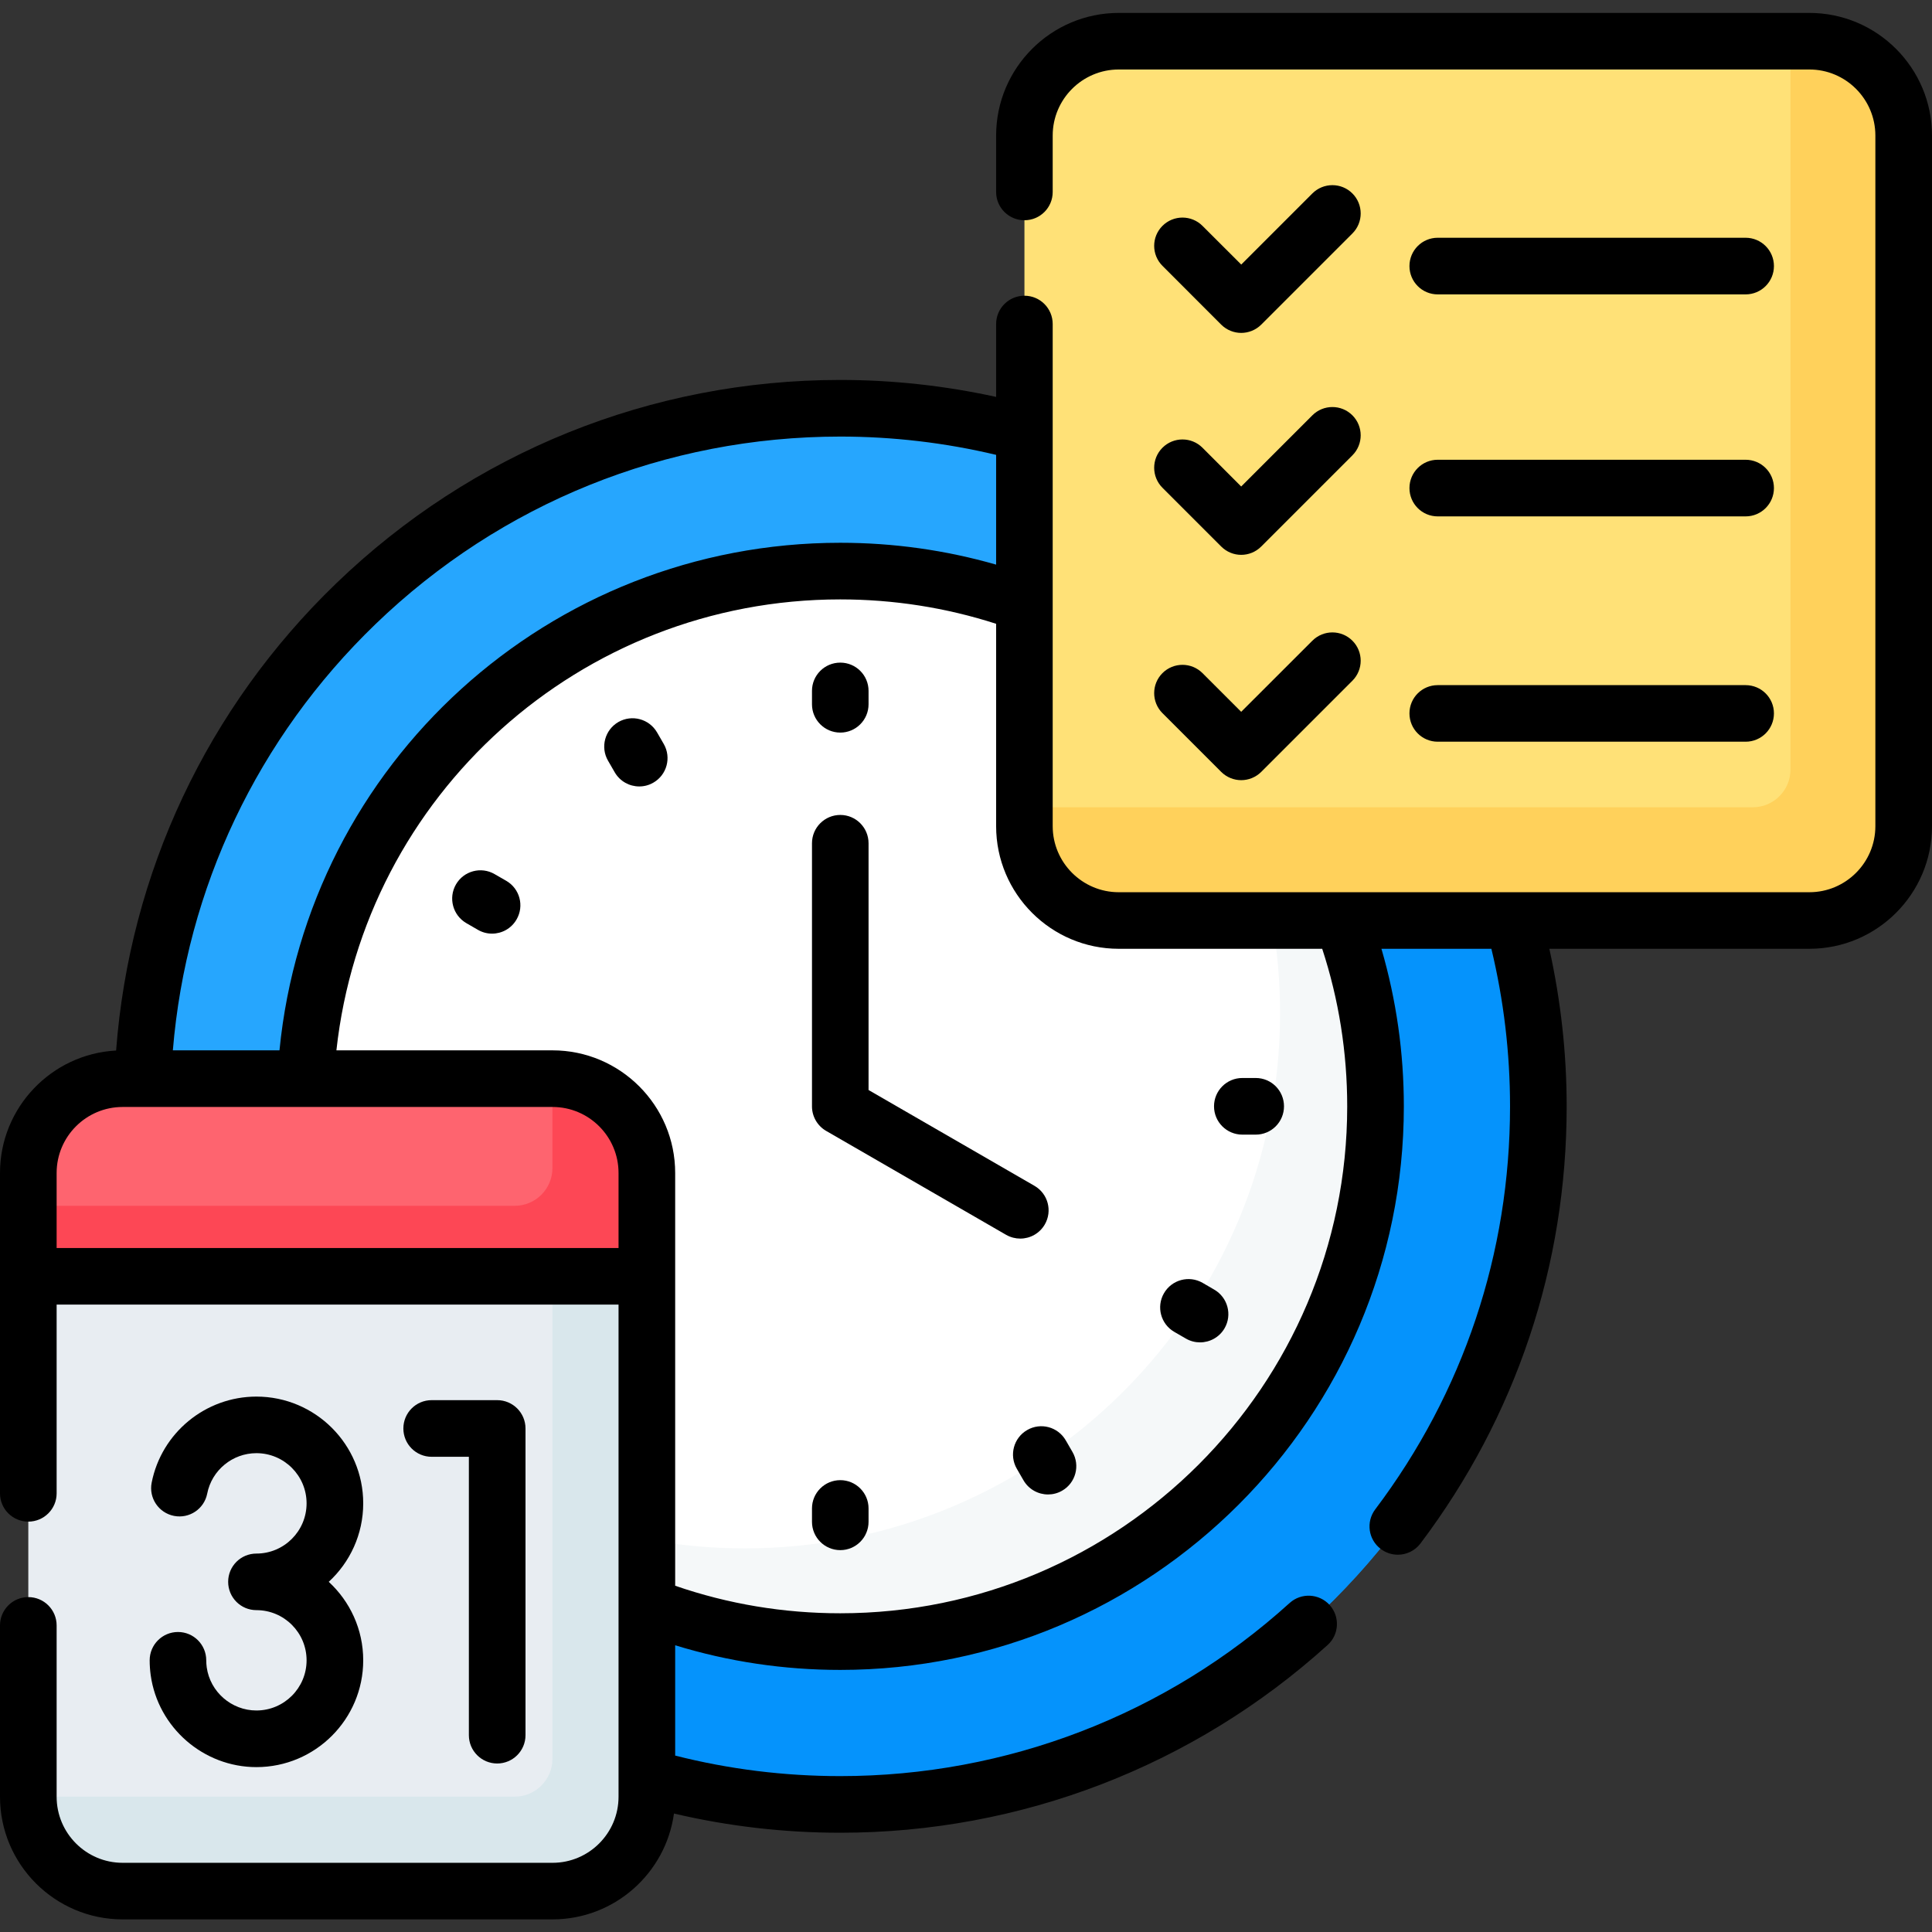
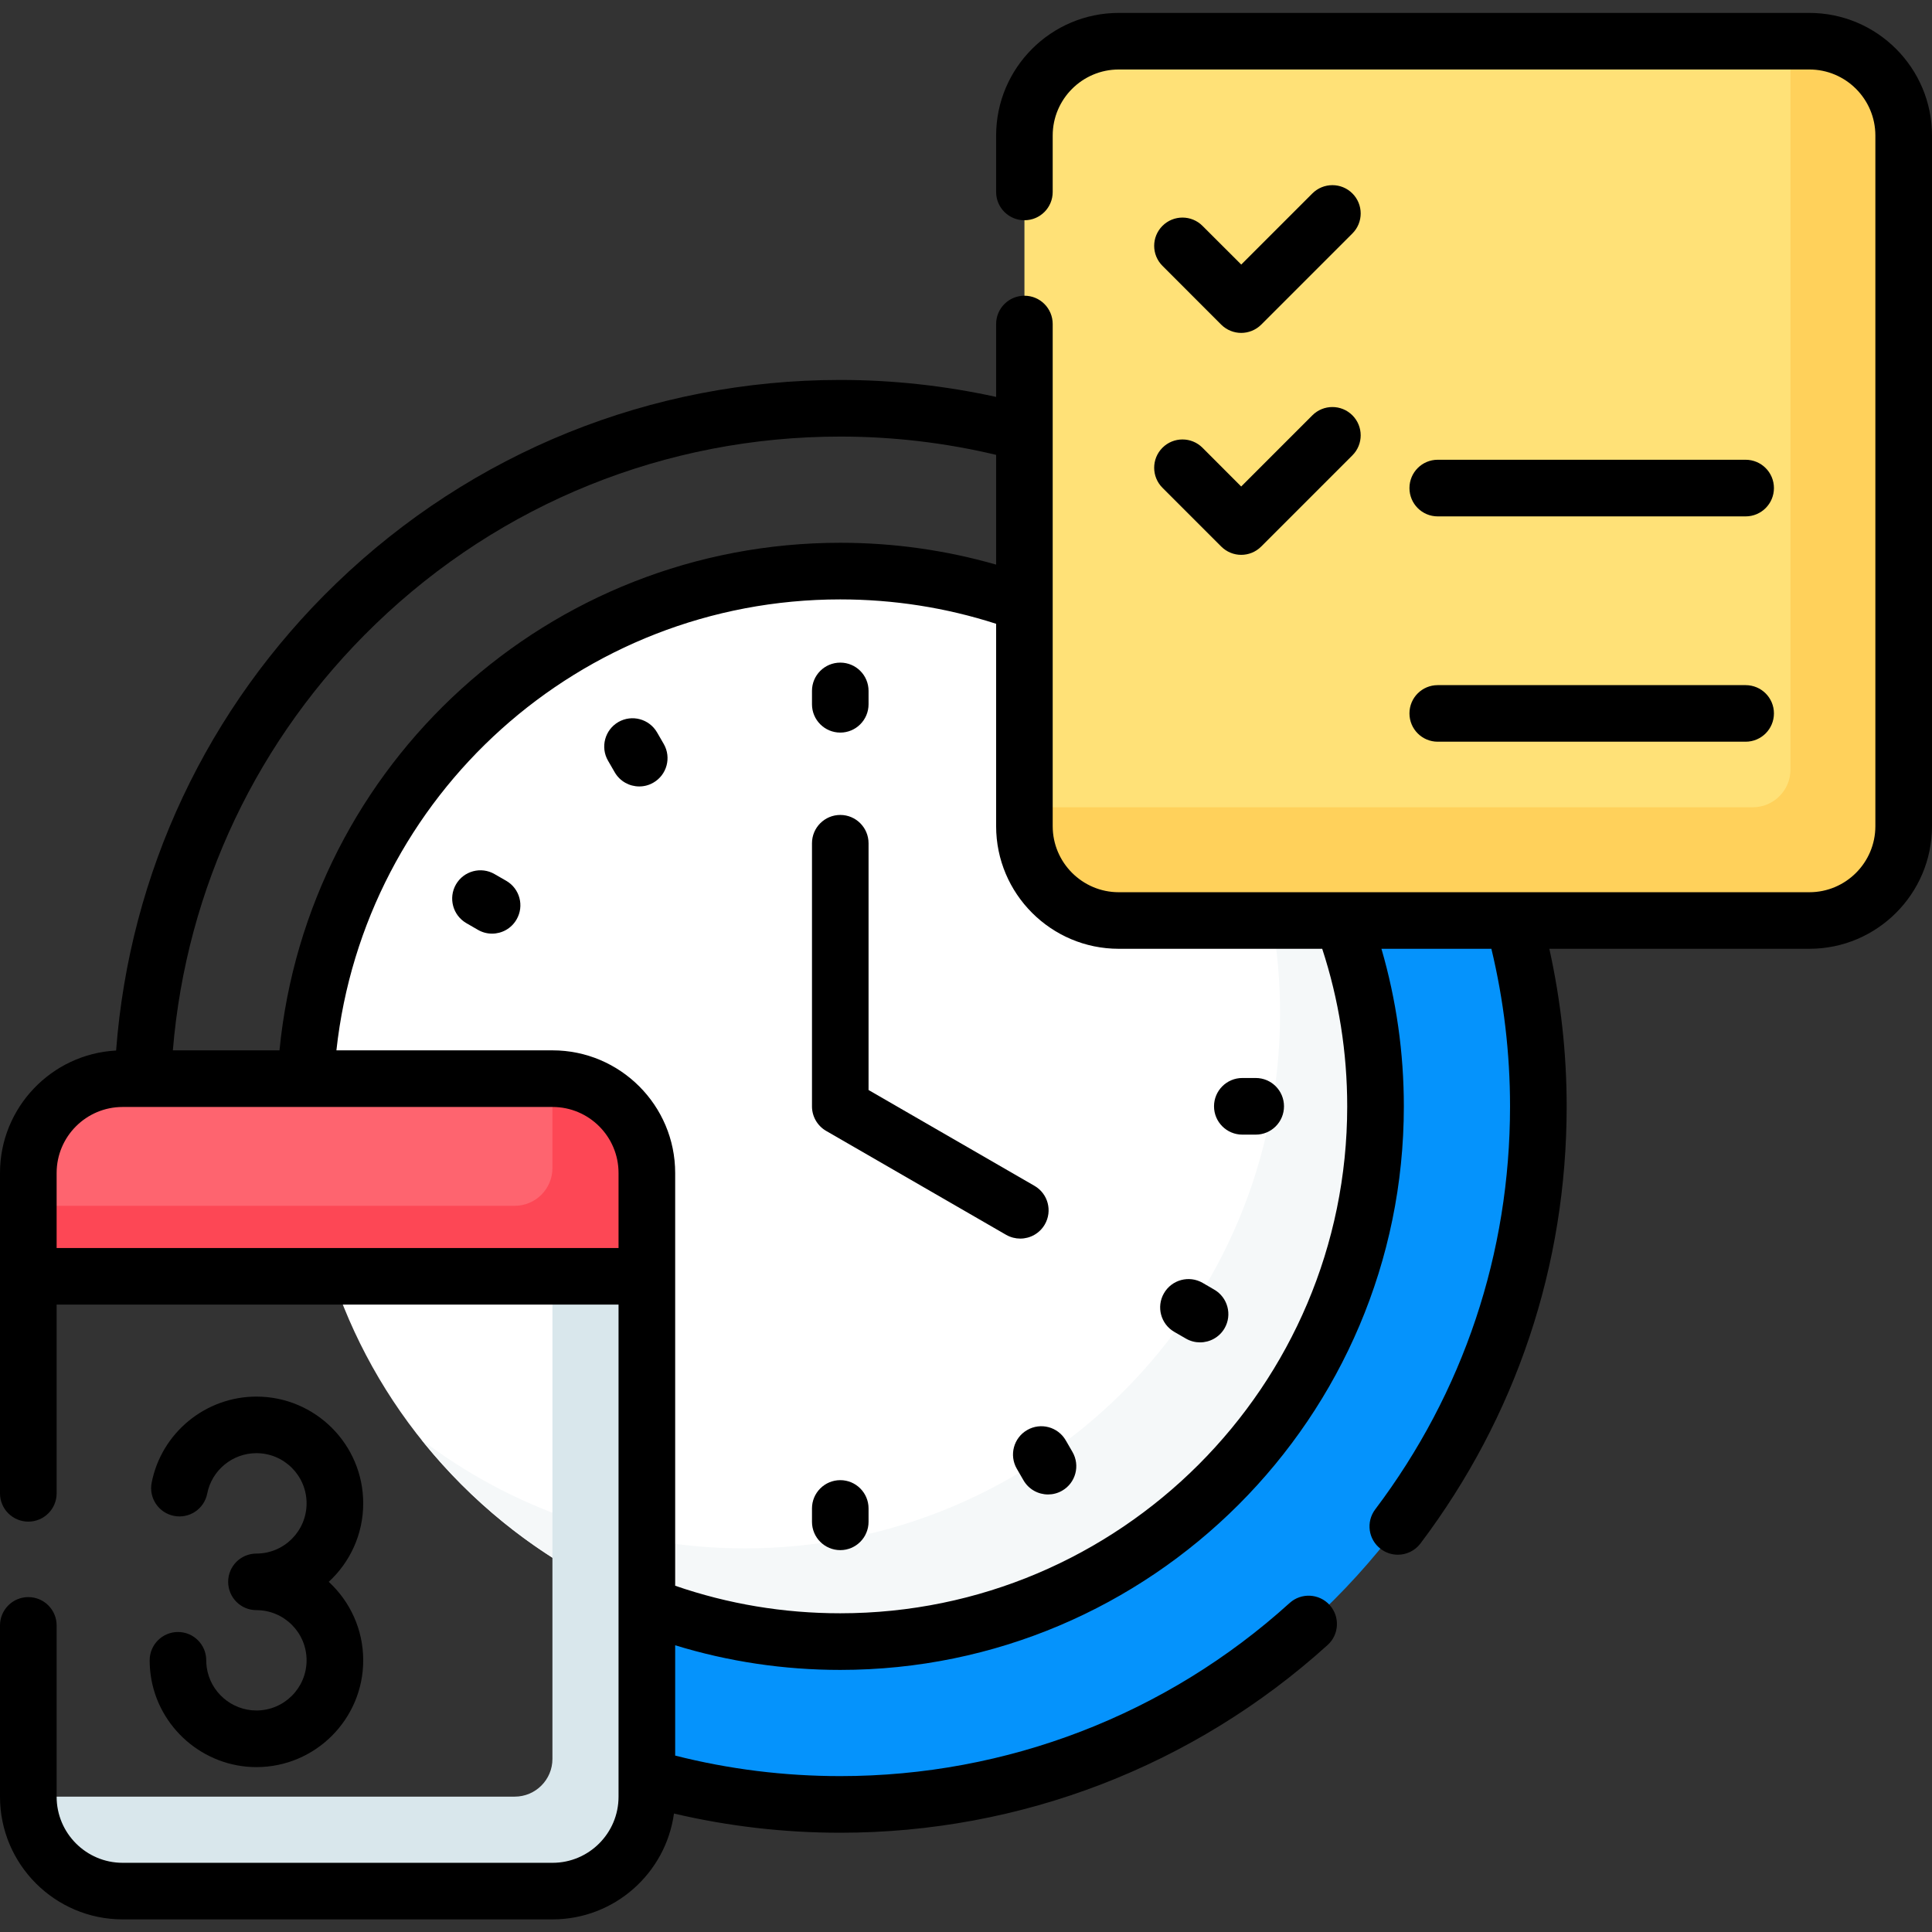
<svg xmlns="http://www.w3.org/2000/svg" width="32" height="32" viewBox="0 0 32 32" fill="none">
  <rect x="0" y="0" width="32" height="32" fill="#333333" stroke="none" />
  <g clip-path="url(#clip0_8737_8398)">
-     <path d="M22.089 26.499C26.604 21.984 26.604 14.664 22.089 10.149C17.574 5.635 10.254 5.635 5.739 10.149C1.225 14.664 1.225 21.984 5.739 26.499C10.254 31.014 17.574 31.014 22.089 26.499Z" fill="#26A6FE" />
    <path d="M25.064 15.246H22.234C22.589 16.205 22.783 17.242 22.783 18.325C22.783 23.221 18.814 27.19 13.918 27.19C12.788 27.19 11.708 26.978 10.714 26.593V29.436C11.731 29.729 12.806 29.887 13.918 29.887C20.303 29.887 25.48 24.71 25.48 18.325C25.48 17.258 25.335 16.226 25.064 15.246Z" fill="#0593FC" />
    <path d="M20.182 24.592C23.644 21.131 23.644 15.518 20.182 12.056C16.72 8.595 11.108 8.595 7.646 12.056C4.184 15.518 4.184 21.131 7.646 24.592C11.108 28.054 16.72 28.054 20.182 24.592Z" fill="white" />
    <path d="M19.274 11.26C20.481 12.774 21.202 14.693 21.202 16.78C21.202 21.677 17.233 25.646 12.337 25.646C10.324 25.646 8.468 24.975 6.98 23.845C8.605 25.883 11.108 27.19 13.917 27.19C18.814 27.19 22.783 23.221 22.783 18.324C22.783 15.441 21.406 12.879 19.274 11.26Z" fill="#F5F8F9" />
    <path d="M29.969 15.246H18.53C17.667 15.246 16.968 14.547 16.968 13.684V2.245C16.968 1.382 17.667 0.683 18.53 0.683H29.969C30.832 0.683 31.531 1.382 31.531 2.245V13.684C31.531 14.547 30.832 15.246 29.969 15.246Z" fill="#FFE177" />
    <path d="M29.969 0.683H29.656V12.746C29.656 13.091 29.376 13.371 29.031 13.371H16.968V13.684C16.968 14.547 17.667 15.246 18.53 15.246H29.969C30.832 15.246 31.531 14.547 31.531 13.684V2.245C31.531 1.382 30.832 0.683 29.969 0.683Z" fill="#FFD15B" />
    <path d="M10.714 21.14V19.429C10.714 18.566 10.014 17.866 9.152 17.866H2.031C1.168 17.866 0.469 18.566 0.469 19.429V21.14H10.714Z" fill="#FE646F" />
-     <path d="M0.469 21.077V29.76C0.469 30.623 1.168 31.322 2.031 31.322H9.152C10.014 31.322 10.714 30.623 10.714 29.76V21.077H0.469Z" fill="#E8EDF2" />
    <path d="M9.15 21.077V29.133C9.15 29.478 8.87 29.758 8.525 29.758H0.469V29.76C0.469 30.623 1.168 31.322 2.031 31.322H9.152C10.014 31.322 10.714 30.623 10.714 29.76V21.077H9.15Z" fill="#D9E7EC" />
    <path d="M9.152 17.866H9.15V19.347C9.15 19.692 8.87 19.972 8.525 19.972H0.469V21.14H10.714V19.429C10.714 18.566 10.014 17.866 9.152 17.866Z" fill="#FD4755" />
    <path d="M17.305 20.281C17.435 20.057 17.358 19.77 17.134 19.641L14.386 18.054V13.967C14.386 13.708 14.176 13.498 13.918 13.498C13.659 13.498 13.449 13.708 13.449 13.967V18.325C13.449 18.492 13.538 18.647 13.683 18.731L16.665 20.453C16.739 20.495 16.82 20.515 16.899 20.515C17.061 20.515 17.218 20.431 17.305 20.281Z" fill="black" />
    <path d="M13.918 12.134C14.176 12.134 14.386 11.924 14.386 11.665V11.443C14.386 11.184 14.176 10.975 13.918 10.975C13.659 10.975 13.449 11.184 13.449 11.443V11.665C13.449 11.924 13.659 12.134 13.918 12.134Z" fill="black" />
    <path d="M13.918 24.516C13.659 24.516 13.449 24.726 13.449 24.984V25.206C13.449 25.465 13.659 25.675 13.918 25.675C14.176 25.675 14.386 25.465 14.386 25.206V24.984C14.386 24.726 14.176 24.516 13.918 24.516Z" fill="black" />
    <path d="M20.577 18.793H20.799C21.058 18.793 21.267 18.583 21.267 18.324C21.267 18.065 21.058 17.855 20.799 17.855H20.577C20.318 17.855 20.108 18.065 20.108 18.324C20.108 18.583 20.318 18.793 20.577 18.793Z" fill="black" />
    <path d="M10.883 12.131C10.753 11.907 10.467 11.83 10.242 11.959C10.018 12.089 9.941 12.376 10.071 12.6L10.182 12.792C10.269 12.942 10.426 13.026 10.588 13.026C10.668 13.026 10.748 13.006 10.822 12.963C11.046 12.834 11.123 12.547 10.994 12.323L10.883 12.131Z" fill="black" />
    <path d="M17.653 23.858C17.524 23.633 17.237 23.556 17.013 23.686C16.789 23.815 16.712 24.102 16.841 24.326L16.952 24.518C17.039 24.669 17.197 24.753 17.359 24.753C17.438 24.753 17.519 24.733 17.593 24.69C17.817 24.561 17.893 24.274 17.764 24.05L17.653 23.858Z" fill="black" />
    <path d="M8.385 14.589L8.192 14.478C7.968 14.348 7.681 14.425 7.552 14.649C7.423 14.874 7.5 15.16 7.724 15.29L7.916 15.401C7.99 15.444 8.07 15.464 8.15 15.464C8.312 15.464 8.469 15.38 8.556 15.229C8.686 15.005 8.609 14.718 8.385 14.589Z" fill="black" />
    <path d="M19.45 22.06L19.642 22.171C19.716 22.214 19.797 22.234 19.876 22.234C20.038 22.234 20.196 22.15 20.283 22C20.412 21.776 20.335 21.489 20.111 21.36L19.919 21.248C19.695 21.119 19.408 21.196 19.279 21.42C19.149 21.644 19.226 21.931 19.45 22.06Z" fill="black" />
    <path d="M20.227 5.377C20.319 5.468 20.439 5.514 20.558 5.514C20.678 5.514 20.798 5.468 20.89 5.377L22.4 3.867C22.583 3.684 22.583 3.387 22.4 3.204C22.217 3.021 21.92 3.021 21.737 3.204L20.559 4.382L19.917 3.741C19.734 3.558 19.437 3.558 19.254 3.741C19.071 3.924 19.071 4.22 19.254 4.403L20.227 5.377Z" fill="black" />
-     <path d="M23.813 4.876H28.913C29.172 4.876 29.382 4.666 29.382 4.407C29.382 4.148 29.172 3.938 28.913 3.938H23.813C23.554 3.938 23.345 4.148 23.345 4.407C23.345 4.666 23.554 4.876 23.813 4.876Z" fill="black" />
    <path d="M19.254 8.079L20.227 9.052C20.319 9.144 20.439 9.19 20.558 9.19C20.678 9.19 20.798 9.144 20.89 9.052L22.4 7.542C22.583 7.359 22.583 7.062 22.4 6.879C22.217 6.696 21.92 6.696 21.737 6.879L20.558 8.058L19.917 7.416C19.734 7.233 19.437 7.233 19.254 7.416C19.071 7.599 19.071 7.896 19.254 8.079Z" fill="black" />
    <path d="M23.813 8.553H28.913C29.172 8.553 29.382 8.343 29.382 8.084C29.382 7.825 29.172 7.615 28.913 7.615H23.813C23.554 7.615 23.345 7.825 23.345 8.084C23.345 8.343 23.554 8.553 23.813 8.553Z" fill="black" />
-     <path d="M21.737 10.612L20.558 11.79L19.917 11.149C19.734 10.966 19.437 10.966 19.254 11.149C19.071 11.332 19.071 11.629 19.254 11.812L20.227 12.785C20.319 12.876 20.439 12.922 20.558 12.922C20.678 12.922 20.798 12.876 20.89 12.785L22.4 11.275C22.583 11.092 22.583 10.795 22.4 10.612C22.217 10.429 21.92 10.429 21.737 10.612Z" fill="black" />
    <path d="M23.813 12.285H28.913C29.172 12.285 29.382 12.075 29.382 11.816C29.382 11.557 29.172 11.348 28.913 11.348H23.813C23.554 11.348 23.345 11.557 23.345 11.816C23.345 12.075 23.554 12.285 23.813 12.285Z" fill="black" />
-     <path d="M8.235 29.209C8.494 29.209 8.704 28.999 8.704 28.74V23.66C8.704 23.401 8.494 23.191 8.235 23.191H7.149C6.89 23.191 6.681 23.401 6.681 23.66C6.681 23.919 6.89 24.129 7.149 24.129H7.766V28.74C7.766 28.999 7.976 29.209 8.235 29.209Z" fill="black" />
    <path d="M4.247 28.331C3.835 28.331 3.481 28.024 3.424 27.616C3.419 27.578 3.416 27.539 3.416 27.5C3.416 27.241 3.207 27.031 2.948 27.031C2.689 27.031 2.479 27.241 2.479 27.5C2.479 27.582 2.485 27.665 2.496 27.746C2.617 28.614 3.37 29.269 4.247 29.269C5.223 29.269 6.016 28.475 6.016 27.5C6.016 26.986 5.796 26.524 5.445 26.2C5.796 25.877 6.016 25.414 6.016 24.9C6.016 23.925 5.223 23.132 4.247 23.132C3.404 23.132 2.674 23.732 2.512 24.558C2.462 24.812 2.628 25.058 2.882 25.108C3.136 25.158 3.382 24.993 3.432 24.739C3.508 24.351 3.851 24.069 4.247 24.069C4.706 24.069 5.078 24.442 5.078 24.9C5.078 25.359 4.706 25.732 4.247 25.732C3.988 25.732 3.779 25.941 3.779 26.2C3.779 26.459 3.988 26.669 4.247 26.669C4.706 26.669 5.078 27.042 5.078 27.5C5.078 27.958 4.706 28.331 4.247 28.331Z" fill="black" />
    <path d="M29.969 0.214H18.53C17.41 0.214 16.499 1.125 16.499 2.245V3.18C16.499 3.439 16.709 3.648 16.968 3.648C17.227 3.648 17.436 3.439 17.436 3.18V2.245C17.436 1.642 17.927 1.151 18.53 1.151H29.969C30.572 1.151 31.062 1.642 31.062 2.245V13.684C31.062 14.287 30.572 14.778 29.969 14.778H18.53C17.927 14.778 17.436 14.287 17.436 13.684V5.367C17.436 5.108 17.227 4.898 16.968 4.898C16.709 4.898 16.499 5.108 16.499 5.367V6.574C15.653 6.389 14.788 6.293 13.917 6.293C10.787 6.293 7.822 7.49 5.569 9.662C3.43 11.724 2.147 14.457 1.923 17.4C0.853 17.457 0 18.345 0 19.428V24.735C0 24.993 0.21 25.203 0.469 25.203C0.728 25.203 0.938 24.993 0.938 24.735V21.608H10.245V29.447V29.448V29.76C10.245 30.363 9.755 30.854 9.152 30.854H2.031C1.428 30.854 0.938 30.363 0.938 29.76V26.922C0.938 26.663 0.728 26.453 0.469 26.453C0.21 26.453 0 26.663 0 26.922V29.76C0 30.88 0.911 31.791 2.031 31.791H9.152C10.177 31.791 11.027 31.027 11.163 30.038C12.063 30.249 12.986 30.356 13.918 30.356C16.908 30.356 19.774 29.251 21.99 27.246C22.182 27.072 22.196 26.776 22.023 26.584C21.849 26.392 21.552 26.377 21.36 26.551C19.318 28.4 16.675 29.418 13.917 29.418C12.991 29.418 12.073 29.304 11.183 29.078V27.251C12.066 27.522 12.983 27.659 13.917 27.659C19.064 27.659 23.252 23.472 23.252 18.325C23.252 17.435 23.127 16.56 22.881 15.715H24.702C24.907 16.567 25.011 17.443 25.011 18.325C25.011 20.756 24.239 23.064 22.778 25C22.622 25.207 22.663 25.5 22.87 25.656C22.955 25.72 23.054 25.751 23.152 25.751C23.294 25.751 23.435 25.687 23.527 25.565C25.111 23.465 25.949 20.961 25.949 18.325C25.949 17.444 25.851 16.57 25.662 15.715H29.969C31.089 15.715 32 14.804 32 13.684V2.245C32 1.125 31.089 0.214 29.969 0.214ZM6.22 10.337C8.297 8.334 11.031 7.231 13.918 7.231C14.789 7.231 15.656 7.333 16.499 7.534V9.352C15.663 9.112 14.798 8.99 13.918 8.99C9.093 8.99 5.096 12.648 4.629 17.397H2.863C3.085 14.712 4.266 12.221 6.22 10.337ZM0.938 20.671V19.428C0.938 18.825 1.428 18.335 2.031 18.335H9.152C9.755 18.335 10.245 18.825 10.245 19.428V20.671H0.938ZM22.314 18.325C22.314 22.955 18.547 26.721 13.917 26.721C12.979 26.721 12.061 26.568 11.183 26.265V19.428C11.183 18.308 10.271 17.397 9.151 17.397H5.572C6.034 13.171 9.609 9.928 13.917 9.928C14.801 9.928 15.668 10.064 16.499 10.332V13.684C16.499 14.804 17.41 15.715 18.53 15.715H21.9C22.175 16.555 22.314 17.431 22.314 18.325Z" fill="black" />
  </g>
  <defs>
    <clipPath id="clip0_8737_8398">
      <rect width="32" height="32" fill="white" transform="translate(0 0.003)" />
    </clipPath>
  </defs>
</svg>